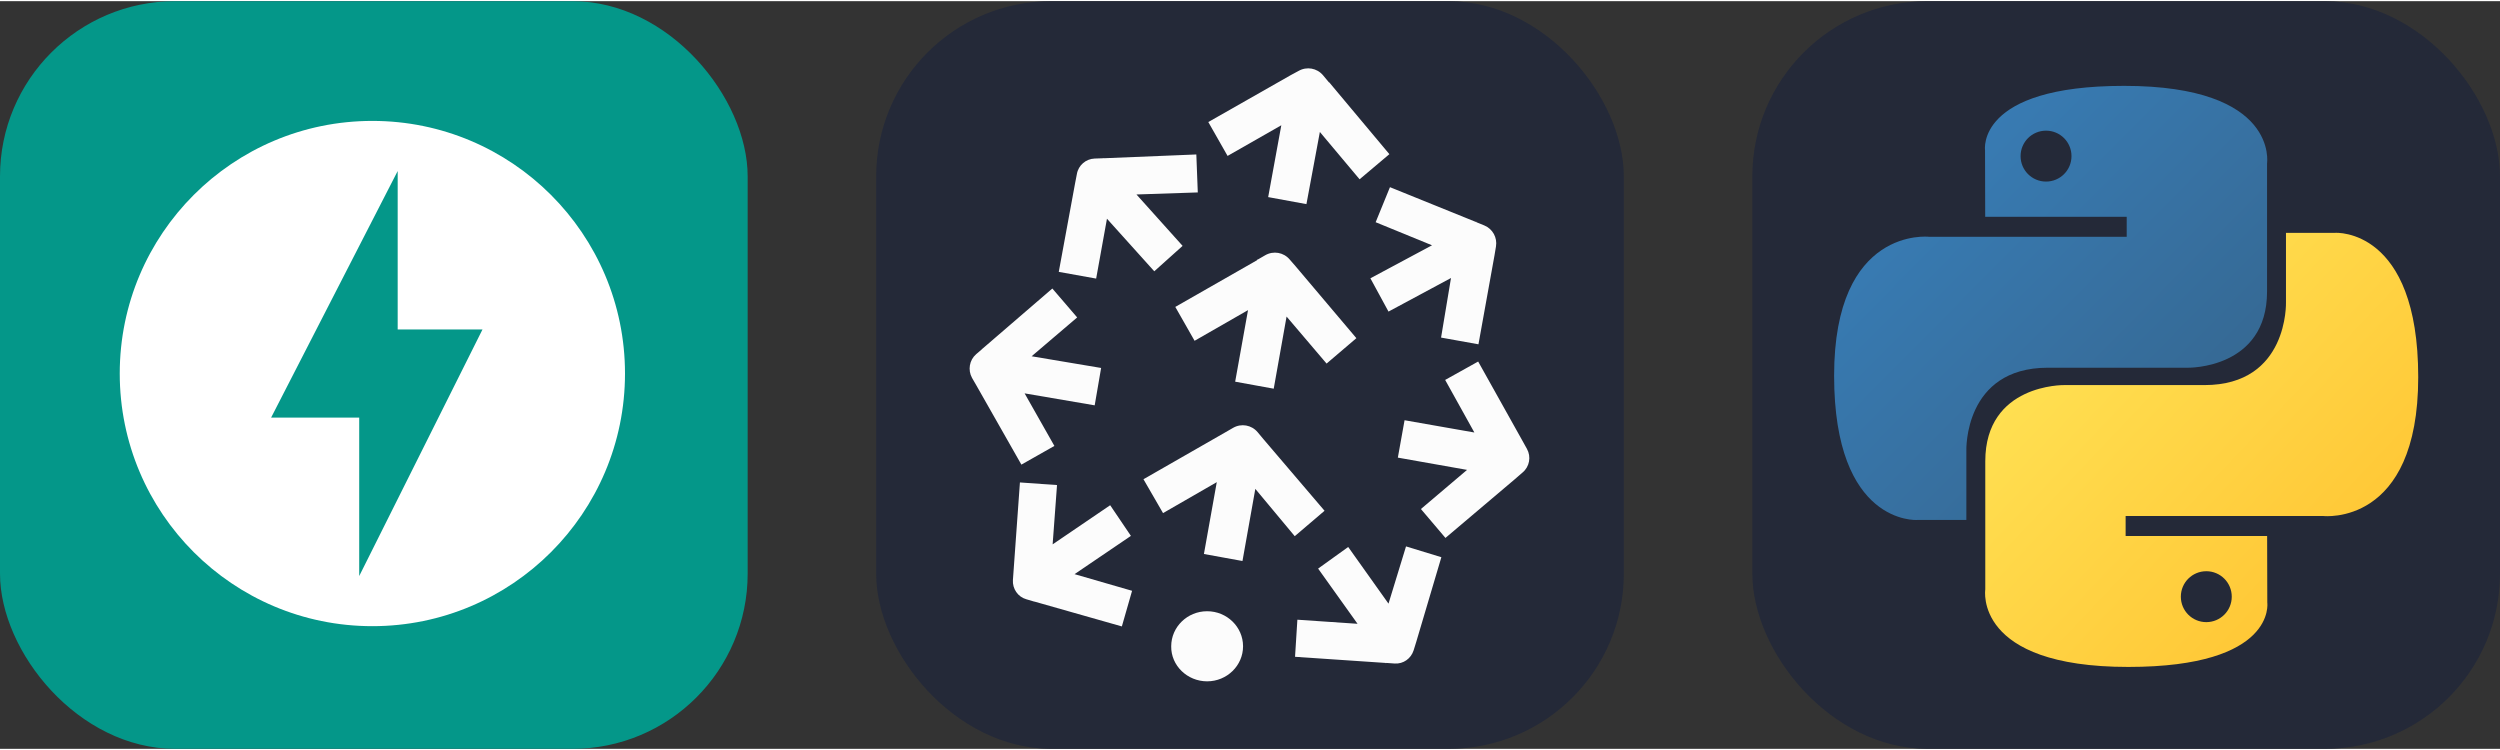
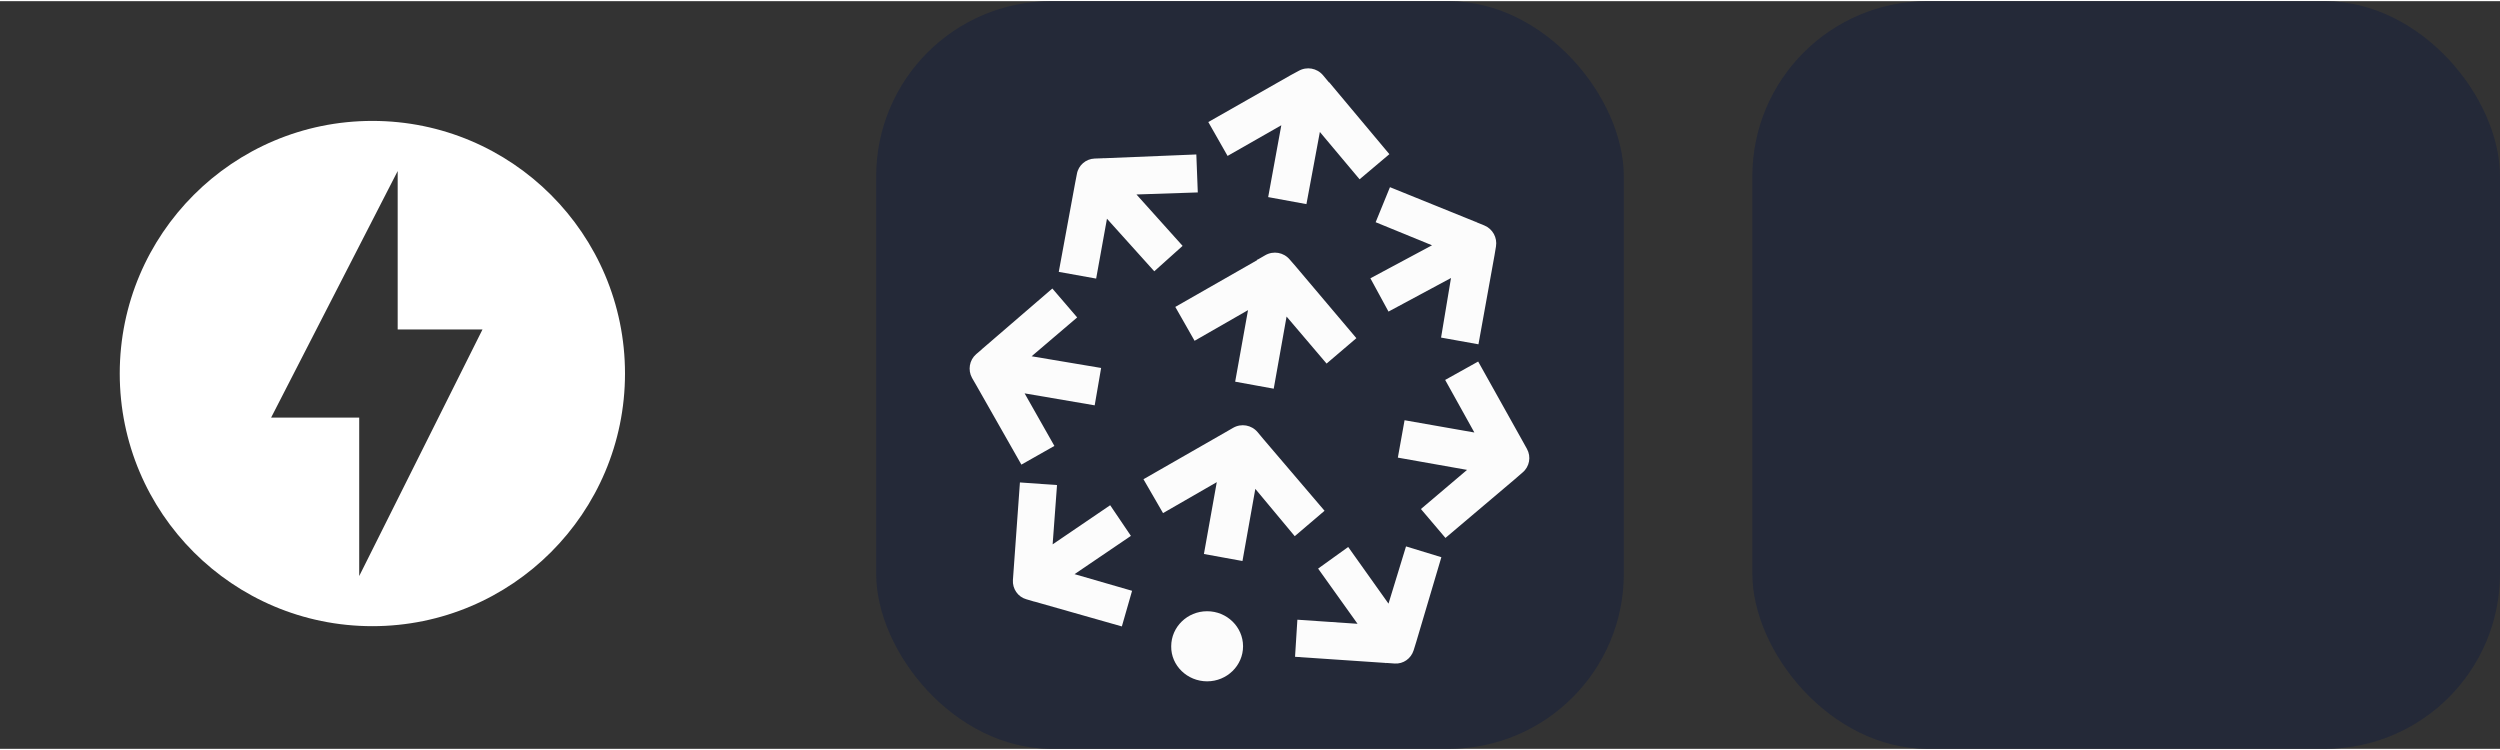
<svg xmlns="http://www.w3.org/2000/svg" width="160" height="48" viewBox="0 0 856 256" fill="none" version="1.1">
  <rect x="0" y="0" width="856" height="256" fill="#333333" stroke="none" />
  <g transform="translate(0, 0)">
    <svg width="256" height="256" viewBox="0 0 256 256" fill="none">
-       <rect width="256" height="256" rx="60" fill="#049789" />
      <path d="M127.5 41C79.743 41 41 79.743 41 127.5C41 175.257 79.743 214 127.5 214C175.257 214 214 175.257 214 127.5C214 79.743 175.257 41 127.5 41ZM122.993 196.839V142.581H92.831L136.167 58.161V112.419H165.203L122.993 196.839Z" fill="white" />
    </svg>
  </g>
  <g transform="translate(300, 0)">
    <svg width="256" height="256" viewBox="0 0 256 256" fill="none" id="pinecone">
      <style>
#pinecone {
    rect {fill: #242938}
    path {fill: #F4F2ED}

    @media (prefers-color-scheme: light) {
        rect {fill: #F4F2ED}
        path {fill: #242938}
    }
}
</style>
      <rect width="256" height="256" rx="60" fill="#242938" />
      <path fill-rule="evenodd" clip-rule="evenodd" d="M153.023 25.388C150.923 22.888 147.423 22.288 144.623 23.888L142.023 25.288L113.723 41.388L120.323 52.988L138.723 42.488L134.223 67.088L147.323 69.488L151.923 44.788L165.523 60.988L175.723 52.388L155.123 27.788H155.023L153.023 25.388ZM113.323 232.888C120.123 232.888 125.623 227.488 125.623 220.888C125.623 214.288 120.123 208.888 113.323 208.888C106.523 208.888 101.023 214.288 101.023 220.888C100.923 227.488 106.523 232.888 113.323 232.888ZM129.823 166.988L125.423 191.688L112.223 189.288L116.623 164.688L98.223 175.288L91.523 163.688L119.623 147.588L122.223 146.088C125.023 144.488 128.523 145.088 130.623 147.588L132.623 149.988L153.523 174.488L143.323 183.188L129.823 166.988ZM140.523 107.988L136.123 132.688L122.923 130.288L127.323 105.788L109.023 116.288L102.423 104.688L130.423 88.688V88.488H130.623L133.223 86.988C136.023 85.388 139.523 85.988 141.623 88.488L143.623 90.788L164.423 115.388L154.223 124.088L140.523 107.988ZM54.223 205.588H54.123L51.423 204.788C48.523 203.988 46.623 201.188 46.823 198.188L49.223 164.788L61.923 165.688L60.423 185.988L80.123 172.588L87.223 183.088L67.923 196.188L87.623 201.888L84.123 214.088L54.223 205.588ZM184.923 219.388L184.023 222.288C183.123 225.088 180.523 226.988 177.523 226.788L174.723 226.588L174.523 226.688L174.423 226.588L143.423 224.488L144.223 211.788L164.823 213.188L151.323 194.288L161.623 186.888L175.423 206.288L181.423 186.688L193.523 190.388L184.923 219.388ZM221.323 150.588L222.823 153.288C224.323 155.988 223.723 159.388 221.323 161.388L219.123 163.288V163.388H219.023L194.923 183.788L186.523 173.888L202.323 160.488L178.623 156.288L180.923 143.488L204.823 147.688L194.823 129.688L206.123 123.388L221.323 150.588ZM196.823 94.788L175.423 106.288L169.223 94.888L190.323 83.588L171.023 75.688L175.923 63.688L205.323 75.588L205.423 75.488L205.523 75.688L208.223 76.788C211.123 77.988 212.723 80.988 212.223 83.988L211.723 86.988L206.223 117.488L193.423 115.188L196.823 94.788ZM53.223 121.588L77.023 125.588L74.823 138.388L50.823 134.288L61.023 152.288L49.723 158.688L34.323 131.588L32.823 128.988C31.323 126.288 31.923 122.888 34.223 120.888L36.423 118.988V118.888H36.523L60.323 98.388L68.823 108.288L53.223 121.588ZM89.123 66.188L104.923 83.788L95.223 92.488L79.023 74.488L75.323 94.988L62.523 92.688L68.123 62.288L68.723 59.188C69.223 56.188 71.823 53.988 74.823 53.888L77.623 53.788L77.723 53.688L77.823 53.788L109.623 52.488L110.123 65.488L89.123 66.188Z" fill="#FCFCFC" />
    </svg>
  </g>
  <g transform="translate(600, 0)">
    <svg width="256" height="256" fill="none" viewBox="0 0 256 256" id="python">
      <style>
#python {
    rect {fill: #242938}

    @media (prefers-color-scheme: light) {
        rect {fill: #F4F2ED}
    }
}
</style>
      <rect width="256" height="256" fill="#242938" rx="60" />
-       <path fill="url(#paint0_linear_2_47)" d="M127.279 29C76.507 29 79.677 51.018 79.677 51.018L79.734 73.828H128.185V80.677H60.489C60.489 80.677 28 76.993 28 128.222C28 179.452 56.357 177.636 56.357 177.636H73.281V153.863C73.281 153.863 72.369 125.506 101.186 125.506H149.24C149.24 125.506 176.239 125.942 176.239 99.412V55.546C176.239 55.546 180.338 29 127.279 29ZM100.563 44.339C105.384 44.339 109.28 48.235 109.28 53.056C109.28 57.876 105.384 61.772 100.563 61.772C95.743 61.772 91.847 57.876 91.847 53.056C91.847 48.235 95.743 44.339 100.563 44.339Z" />
-       <path fill="url(#paint1_linear_2_47)" d="M128.721 227.958C179.493 227.958 176.323 205.941 176.323 205.941L176.266 183.13H127.815V176.281H195.511C195.511 176.281 228 179.966 228 128.736C228 77.506 199.643 79.323 199.643 79.323H182.719V103.096C182.719 103.096 183.631 131.453 154.814 131.453H106.76C106.76 131.453 79.761 131.016 79.761 157.546V201.412C79.761 201.412 75.662 227.958 128.721 227.958ZM155.437 212.619C150.616 212.619 146.72 208.723 146.72 203.903C146.72 199.082 150.616 195.186 155.437 195.186C160.257 195.186 164.154 199.082 164.154 203.903C164.154 208.723 160.257 212.619 155.437 212.619Z" />
      <defs>
        <linearGradient id="paint0_linear_2_47" x1="47.22" x2="146.333" y1="46.896" y2="145.02" gradientUnits="userSpaceOnUse">
          <stop stop-color="#387EB8" />
          <stop offset="1" stop-color="#366994" />
        </linearGradient>
        <linearGradient id="paint1_linear_2_47" x1="108.056" x2="214.492" y1="109.905" y2="210.522" gradientUnits="userSpaceOnUse">
          <stop stop-color="#FFE052" />
          <stop offset="1" stop-color="#FFC331" />
        </linearGradient>
      </defs>
    </svg>
  </g>
</svg>